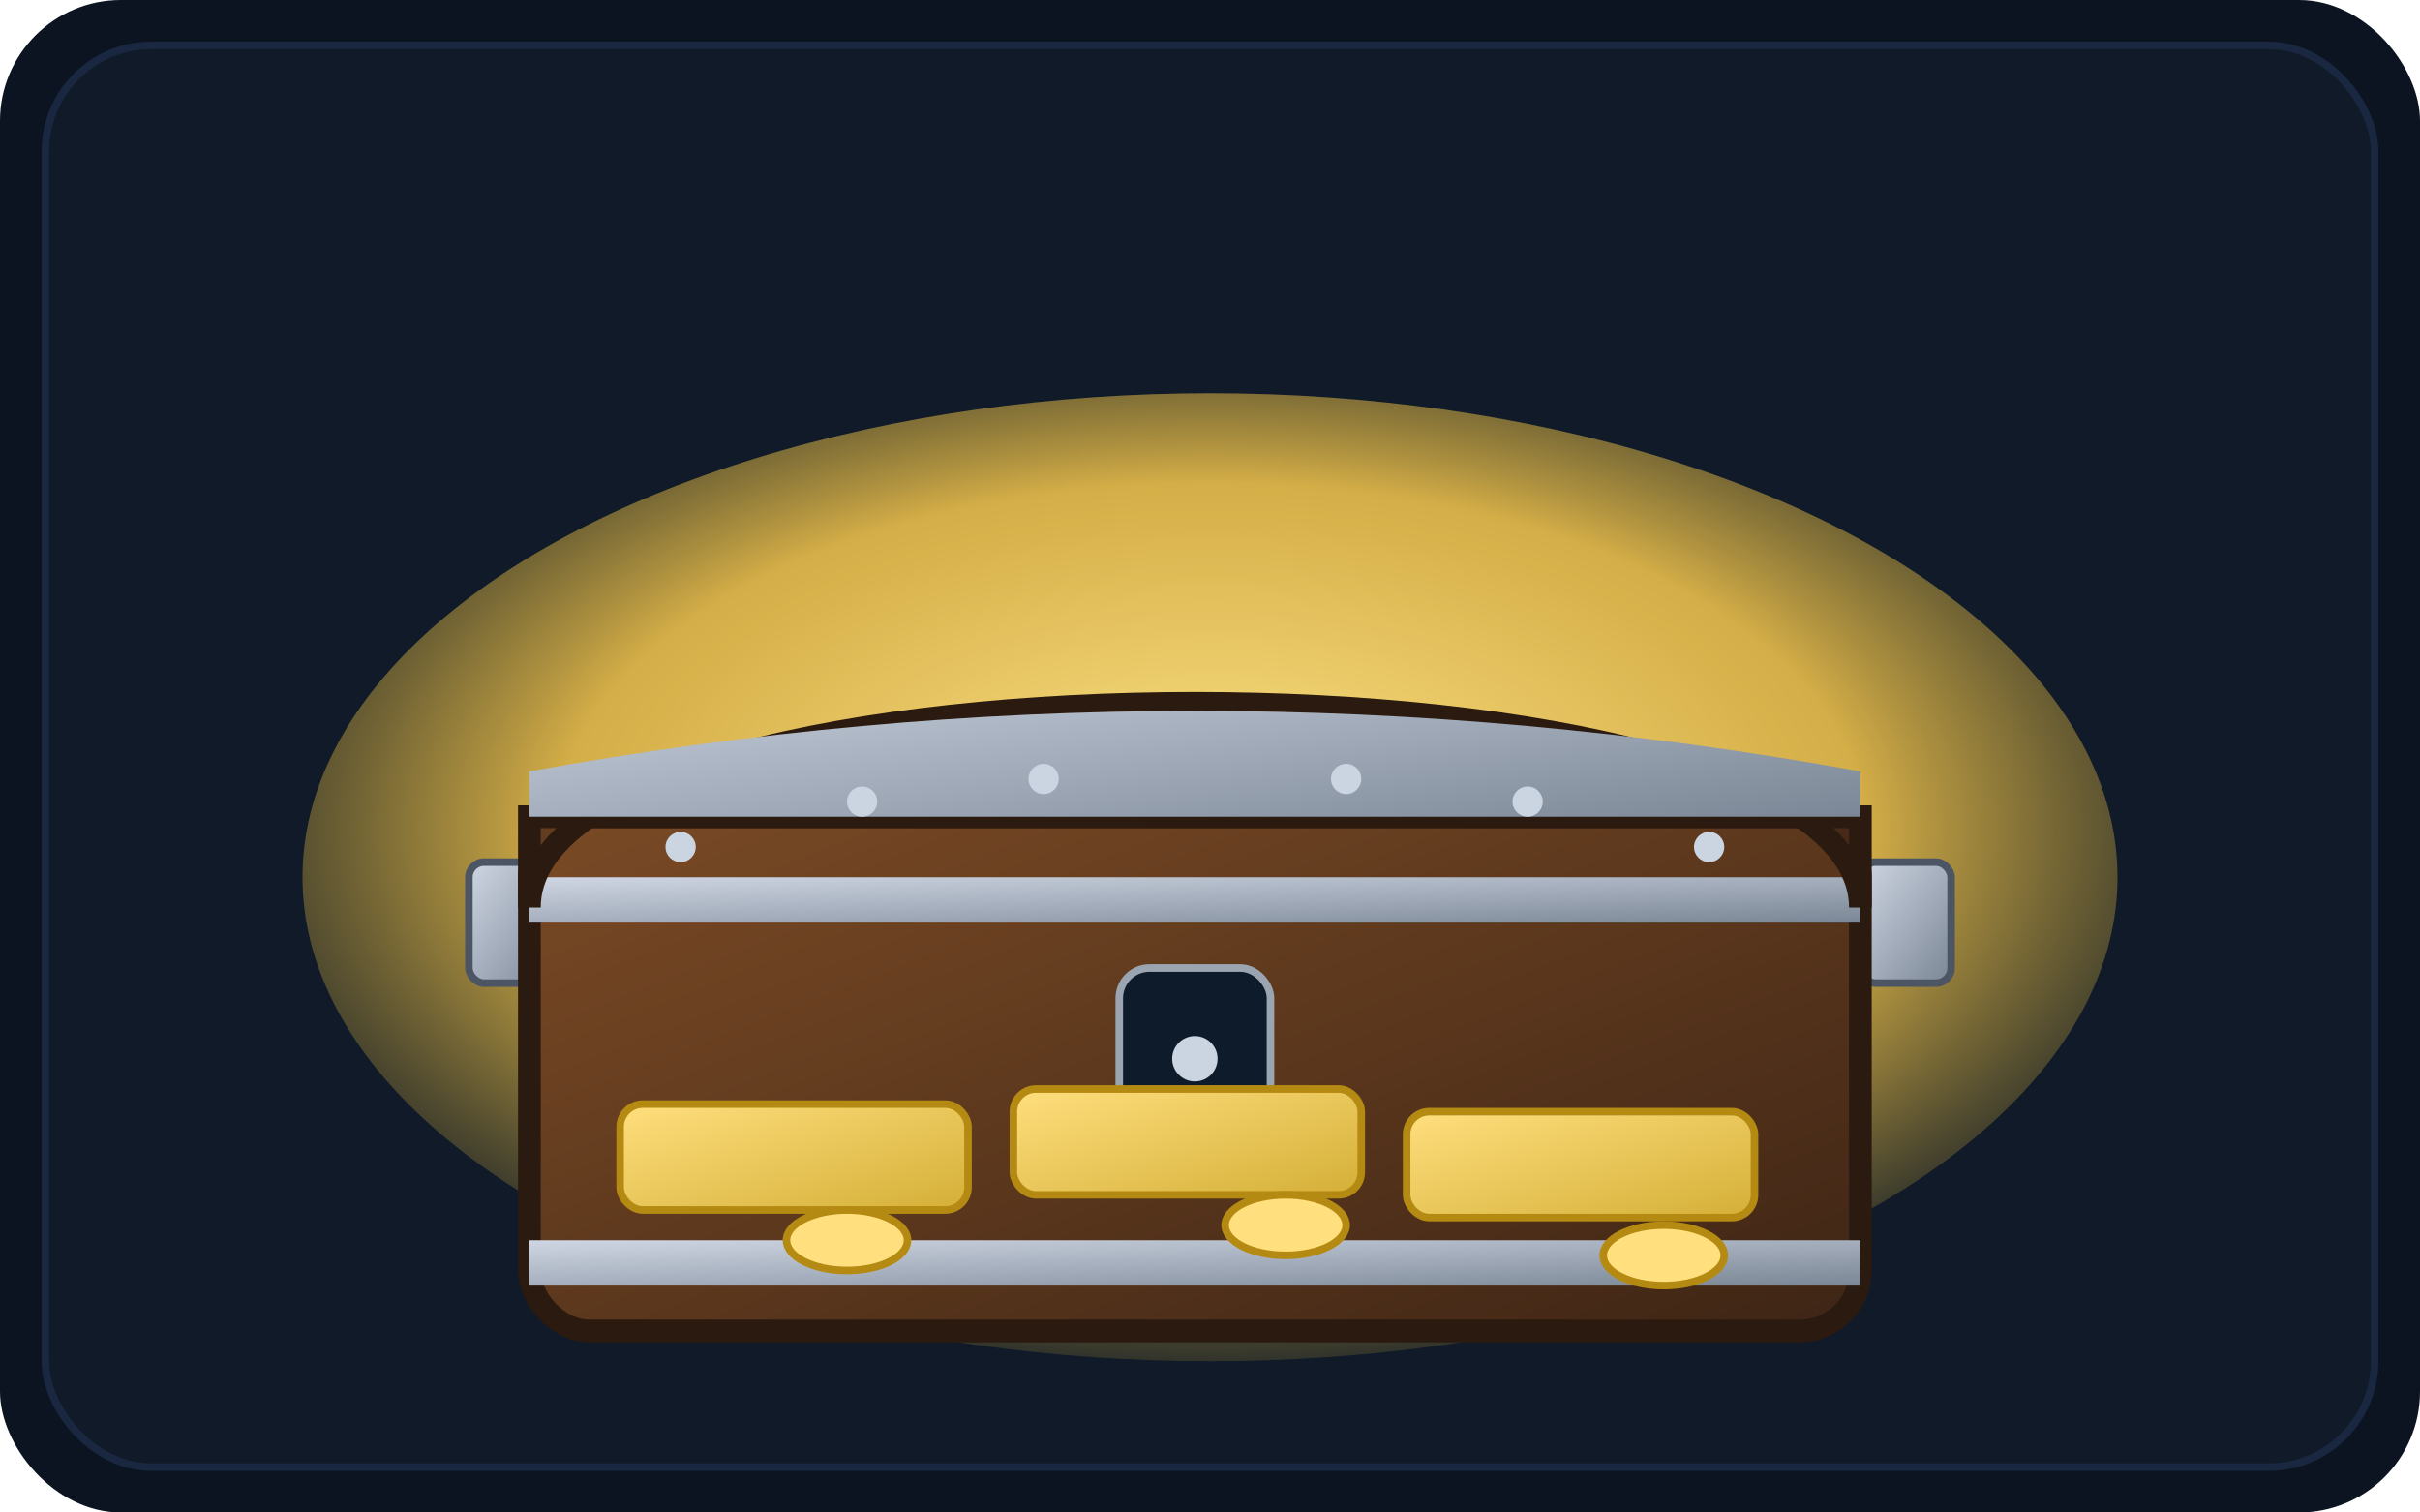
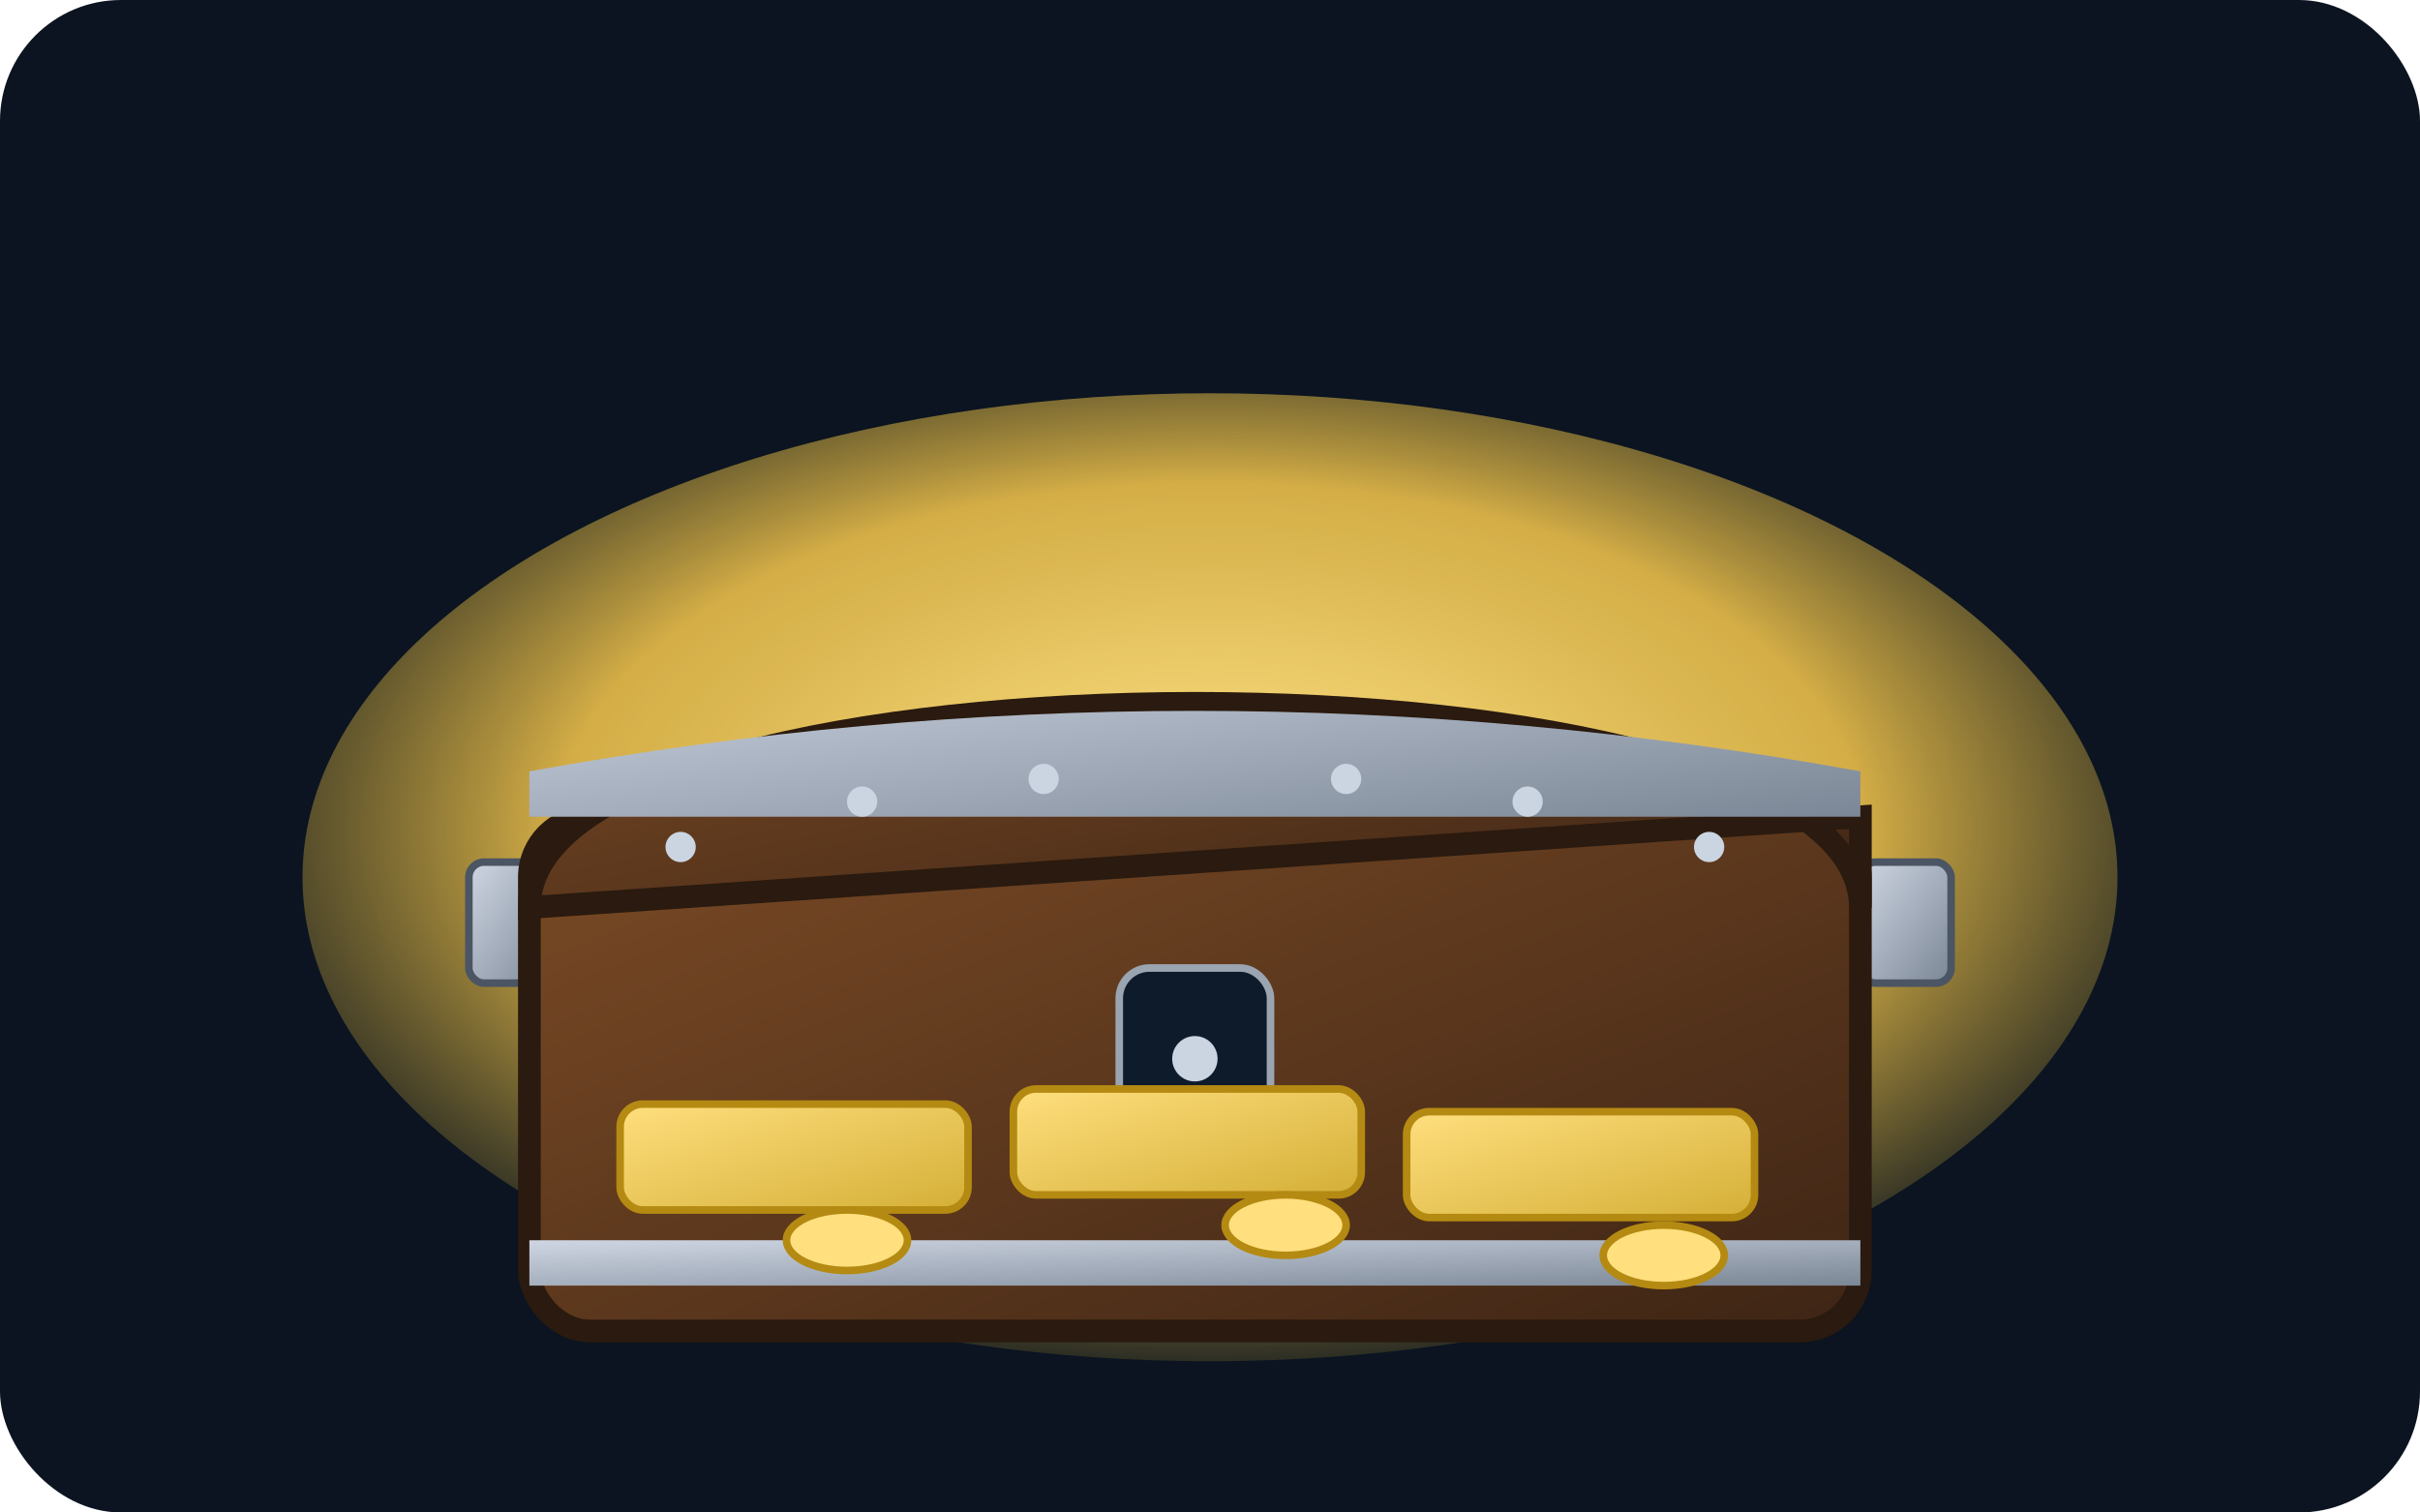
<svg xmlns="http://www.w3.org/2000/svg" viewBox="0 0 320 200">
  <defs>
    <radialGradient id="glow" cx="50%" cy="45%" r="60%">
      <stop offset="0%" stop-color="#ffe68a" stop-opacity="1" />
      <stop offset="60%" stop-color="#f7c84d" stop-opacity=".85" />
      <stop offset="100%" stop-color="#d4af37" stop-opacity="0" />
    </radialGradient>
    <linearGradient id="wood" x1="0" y1="0" x2="1" y2="1">
      <stop offset="0%" stop-color="#7a4a25" />
      <stop offset="100%" stop-color="#3e2515" />
    </linearGradient>
    <linearGradient id="metal" x1="0" y1="0" x2="1" y2="1">
      <stop offset="0%" stop-color="#cfd6e3" />
      <stop offset="100%" stop-color="#7b8796" />
    </linearGradient>
    <linearGradient id="gold" x1="0" y1="0" x2="1" y2="1">
      <stop offset="0%" stop-color="#ffdf7e" />
      <stop offset="100%" stop-color="#d4af37" />
    </linearGradient>
  </defs>
  <rect width="320" height="200" rx="16" fill="#0b1420" />
-   <rect x="6" y="6" width="308" height="188" rx="14" fill="#101a28" stroke="#1a2740" />
  <ellipse cx="160" cy="116" rx="120" ry="64" fill="url(#glow)" />
  <g transform="translate(70,72)">
    <rect x="-8" y="42" width="12" height="16" rx="2" fill="url(#metal)" stroke="#4b5563" />
    <rect x="176" y="42" width="12" height="16" rx="2" fill="url(#metal)" stroke="#4b5563" />
    <rect x="0" y="36" width="176" height="68" rx="8" fill="url(#wood)" stroke="#2a1a0f" stroke-width="3" />
-     <rect x="0" y="44" width="176" height="6" fill="url(#metal)" />
    <rect x="0" y="92" width="176" height="6" fill="url(#metal)" />
    <rect x="78" y="56" width="20" height="24" rx="4" fill="#0e1b2b" stroke="#9aa5b1" />
    <circle cx="88" cy="68" r="3" fill="#cbd5e1" />
-     <path d="M0,48 C0,12 176,12 176,48 L176,36 L0,36 Z" fill="url(#wood)" stroke="#2a1a0f" stroke-width="3" />
+     <path d="M0,48 C0,12 176,12 176,48 L176,36 Z" fill="url(#wood)" stroke="#2a1a0f" stroke-width="3" />
    <path d="M0,36 L176,36 L176,30 Q88,14 0,30 Z" fill="url(#metal)" />
    <g fill="#cbd5e1">
      <circle cx="20" cy="40" r="2" />
      <circle cx="44" cy="34" r="2" />
      <circle cx="68" cy="31" r="2" />
      <circle cx="108" cy="31" r="2" />
      <circle cx="132" cy="34" r="2" />
      <circle cx="156" cy="40" r="2" />
    </g>
    <g transform="translate(12,82)">
      <rect x="0" y="-8" width="46" height="14" rx="3" fill="url(#gold)" stroke="#b48a12" />
      <rect x="52" y="-10" width="46" height="14" rx="3" fill="url(#gold)" stroke="#b48a12" />
      <rect x="104" y="-7" width="46" height="14" rx="3" fill="url(#gold)" stroke="#b48a12" />
      <g fill="#ffdf7e" stroke="#b48a12">
        <ellipse cx="30" cy="10" rx="8" ry="4" />
        <ellipse cx="88" cy="8" rx="8" ry="4" />
        <ellipse cx="138" cy="12" rx="8" ry="4" />
      </g>
    </g>
  </g>
</svg>